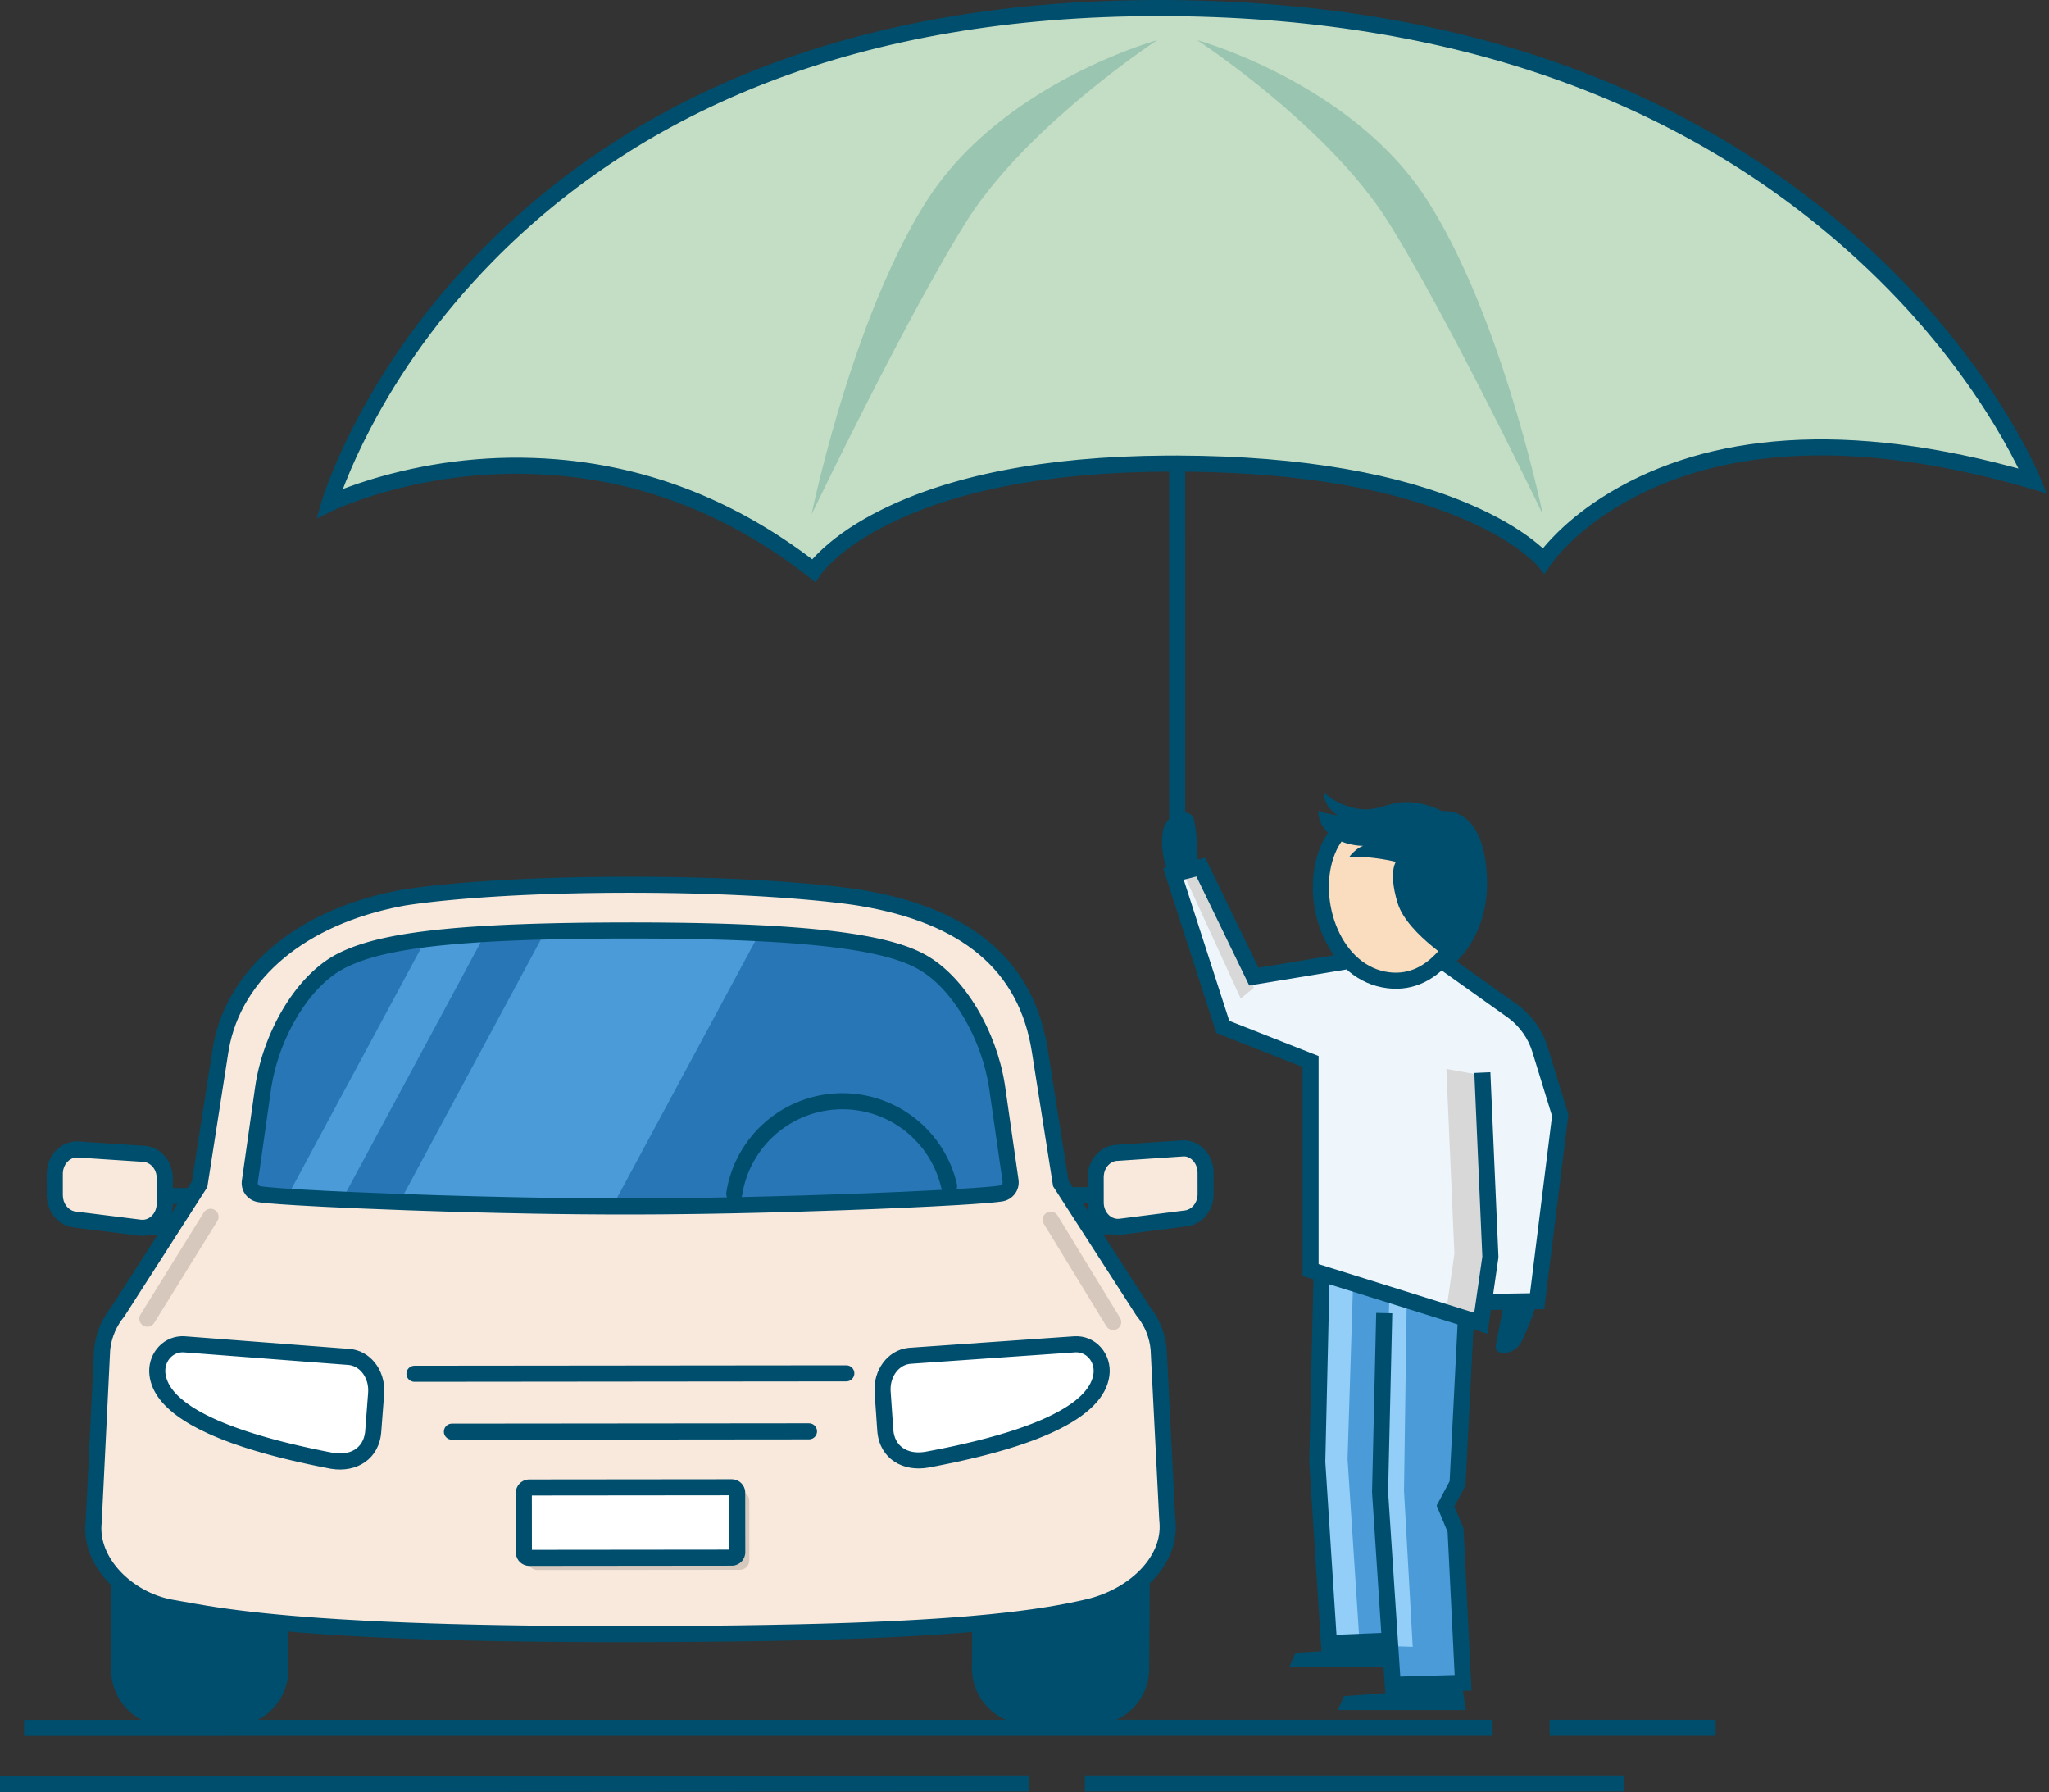
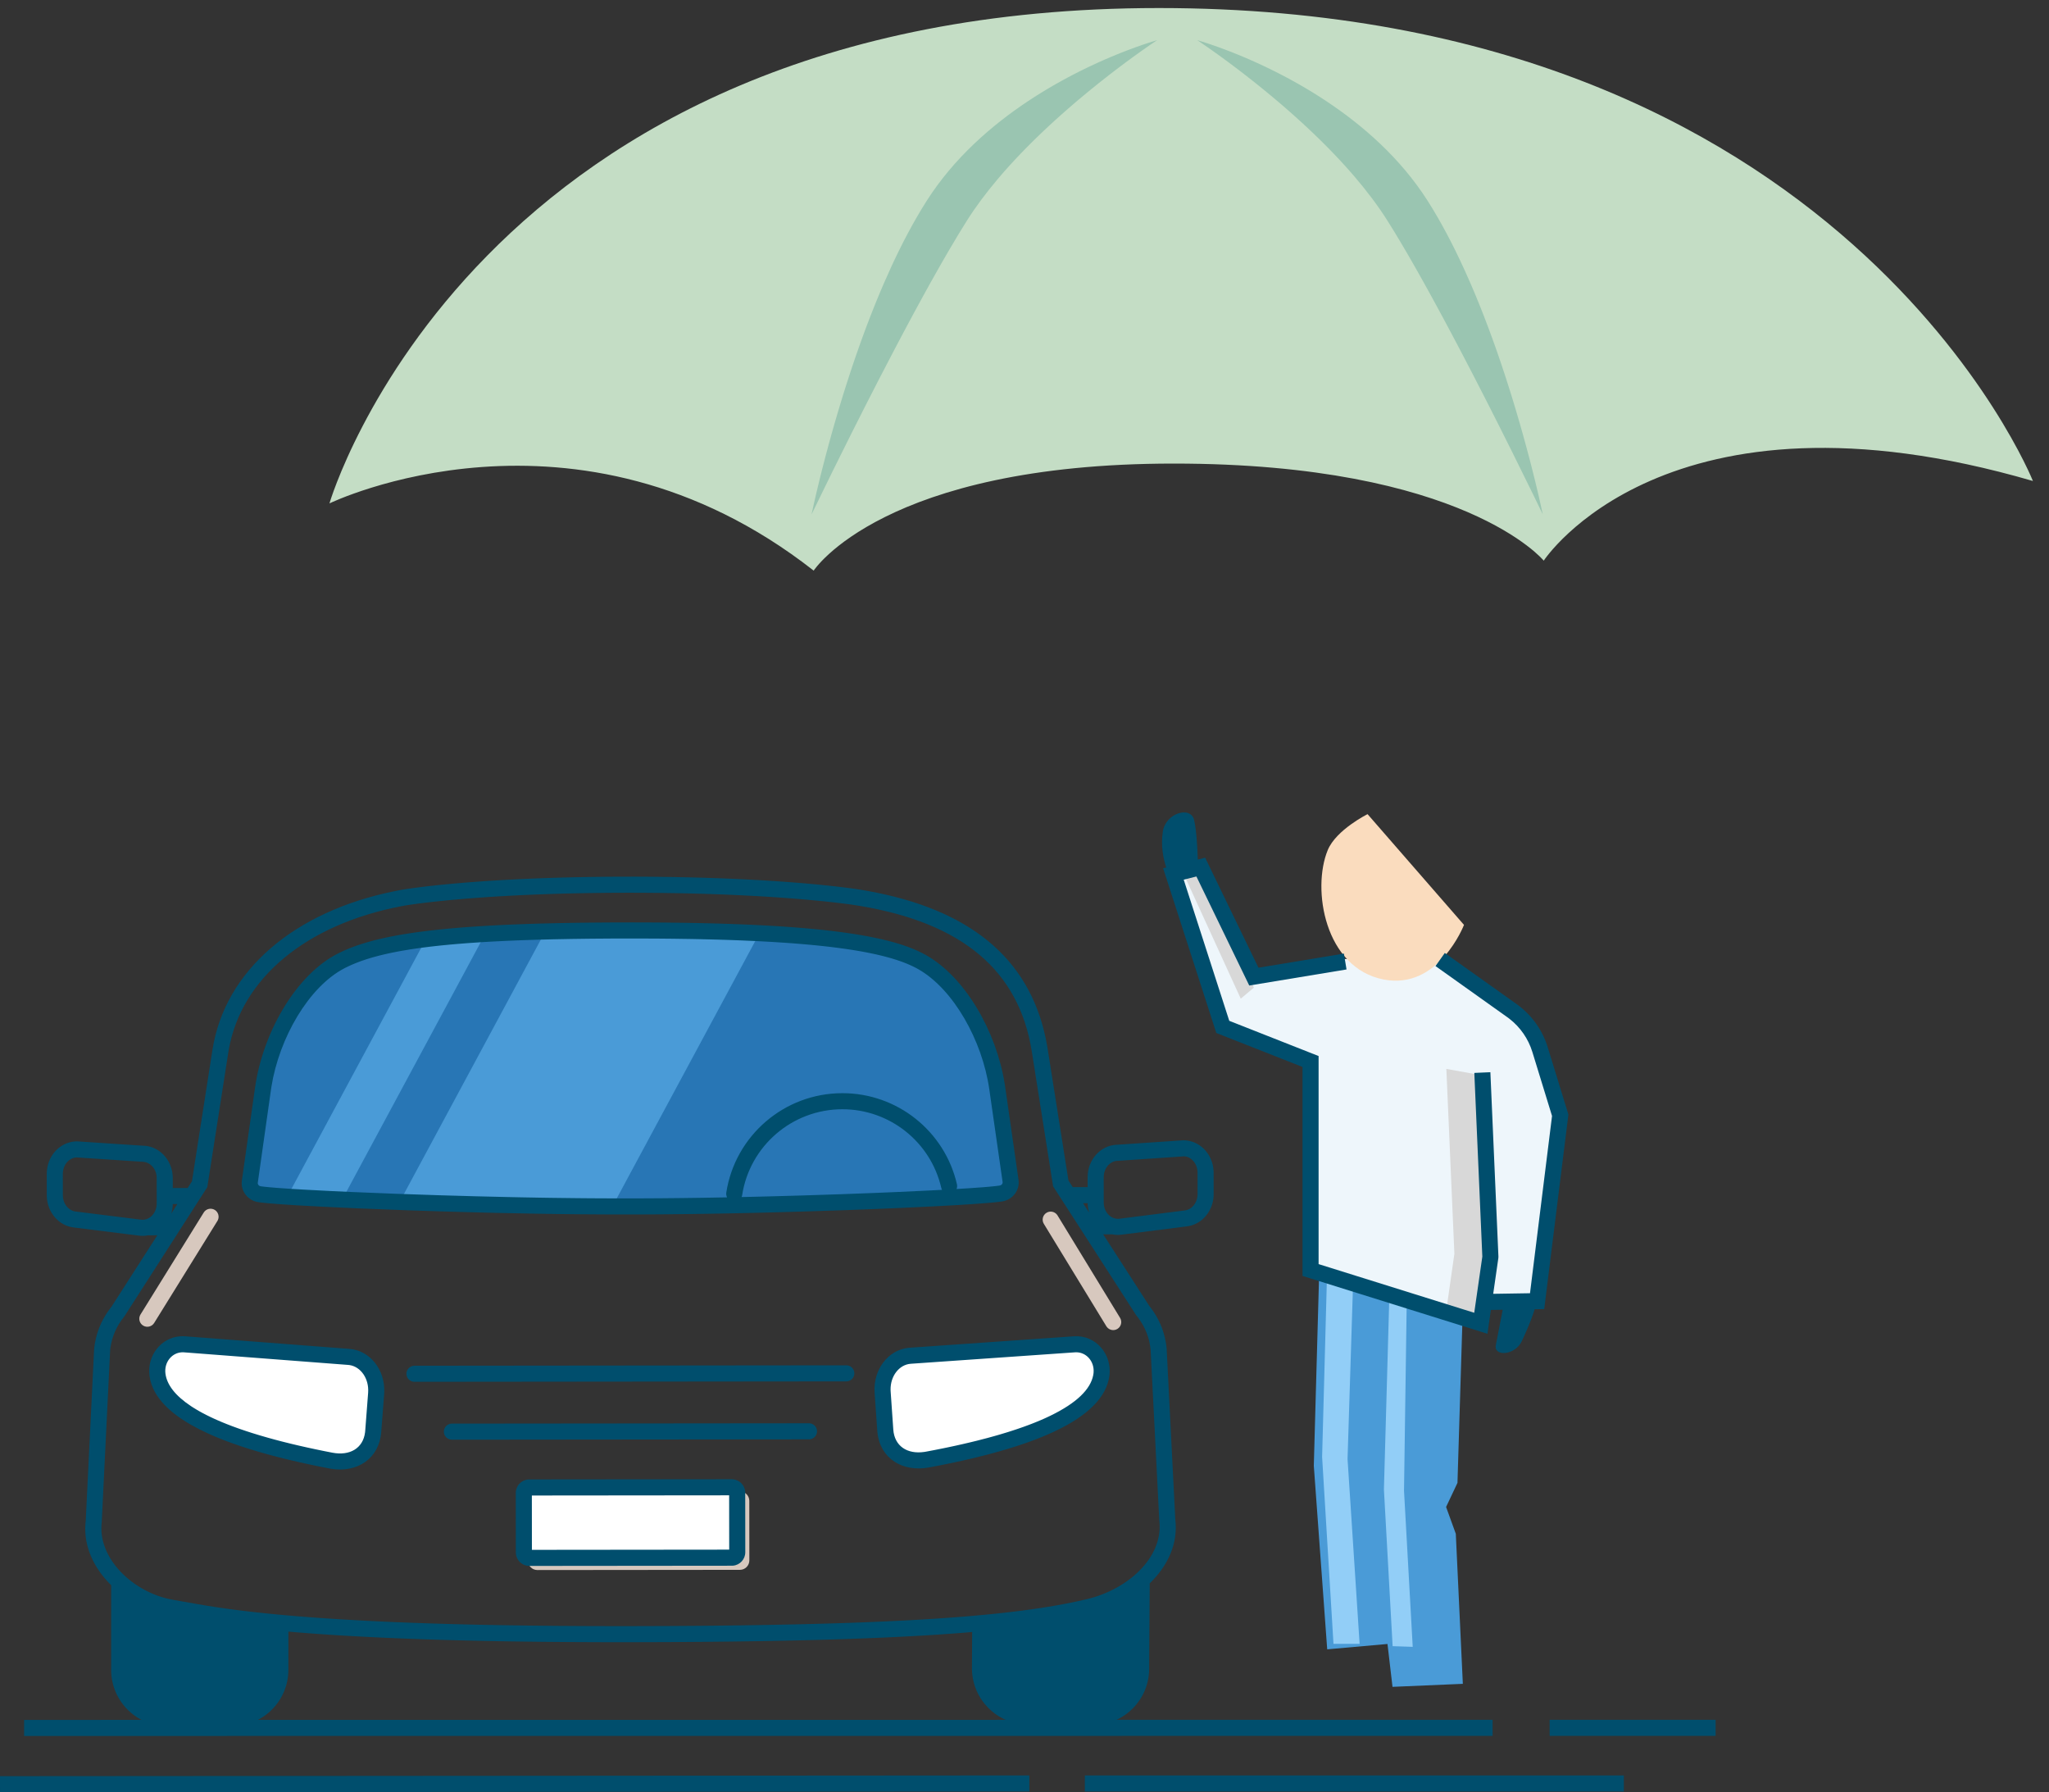
<svg xmlns="http://www.w3.org/2000/svg" width="255px" height="223px" viewBox="0 0 255 223" version="1.1">
  <rect x="0" y="0" width="255" height="223" fill="#333333" stroke="none" />
  <title>illu_auto-und-sonnenschirm-xl_polychrome</title>
  <g id="New-Symbols-202222" stroke="none" stroke-width="1" fill="none" fill-rule="evenodd">
    <g id="Fahrzeuge/Auto-und-Sonnenschirm-XL-(Polychrome)" fill-rule="nonzero">
      <g id="Group-2">
        <path d="M128.102,220.909 L128.104,222.909 L0.001,223 L0,221 L128.102,220.909 Z M202.09,220.909 L202.09,222.909 L135.009,222.909 L135.009,220.909 L202.09,220.909 Z M185.756,213.989 L185.756,215.989 L3.001,216 L3.001,214 L185.756,213.989 Z M213.512,213.989 L213.512,215.989 L192.851,215.989 L192.851,213.989 L213.512,213.989 Z" id="Shape" fill="#004E6D" />
        <g transform="translate(39.411, 0)">
          <polygon id="Fill-1" fill="#EEF6FB" points="127.741 119.323 116.634 121.279 110.028 107.89 106.622 108.743 112.766 127.774 123.428 131.764 123.428 157.708 144.62 164.335 145.182 161.626 151.851 161.626 154.602 138.453 150.518 126.95 140.265 119.531" />
          <polygon id="Fill-2" fill="#4A9BD7" points="142.599 164.043 124.761 158.375 124.094 182.381 125.761 205.221 133.263 204.554 133.888 209.888 142.641 209.513 141.765 190.842 140.556 187.507 141.973 184.506" />
          <path d="M130.783,101.301 C130.783,101.301 126.869,103.246 125.825,105.781 C123.829,110.633 125.445,120.441 132.774,121.874 C139.653,123.22 142.784,115.081 142.784,115.081 L130.783,101.301 Z" id="Fill-3" fill="#FADCBE" />
          <path d="M140.589,133 L144.367,133.683 L145.589,156 L144.589,164 L140.589,163 L141.589,156 L140.589,133 Z M110.029,107.89 L116.633,122.889 L115.002,124.259 L107.674,108.25 L110.029,107.89 Z" id="Shape" fill="#D8D8D8" />
          <path d="M133.486,161.565 L135.654,162.149 L135.32,185.489 L136.404,204.91 L133.903,204.827 L132.819,185.322 L133.486,161.565 Z M125.71,159.611 L128.961,160.278 L128.293,181.534 L129.794,204.539 L126.543,204.539 L125.127,181.283 L125.71,159.611 Z" id="Shape" fill="#92CEF7" />
-           <polygon id="Path" fill="#004E6D" points="124.064 158.501 126.064 158.547 125.524 181.886 126.915 203.416 132.492 203.188 131.341 185.678 131.858 163.359 133.857 163.405 133.338 185.635 134.855 208.616 141.623 208.423 140.745 190.611 139.379 187.336 140.997 184.303 142.008 164.35 144.005 164.451 142.973 184.849 141.59 187.44 142.725 190.166 143.721 210.365 142.654 210.395 143.011 212.781 127.068 212.781 127.85 211.061 133.061 210.669 132.986 210.671 132.768 207.373 121.046 207.373 121.827 205.654 125.043 205.466 123.526 181.927" />
-           <path d="M125.421,98.607 L125.534,98.723 L125.534,98.723 L125.711,98.886 L125.711,98.886 L125.875,99.024 L125.875,99.024 L126.076,99.181 C126.699,99.644 127.771,100.268 129.317,100.58 C130.639,100.847 131.604,100.651 132.549,100.389 L133.325,100.166 C134.285,99.896 135.316,99.667 136.757,99.875 C137.55,99.989 138.24,100.182 138.783,100.373 L139.091,100.486 L139.091,100.486 L139.361,100.595 L139.361,100.595 L139.691,100.741 L139.691,100.741 L140.08,100.938 L140.08,100.938 L140.217,100.923 L140.217,100.923 L140.379,100.915 L140.379,100.915 L140.49,100.915 L140.687,100.923 L140.687,100.923 L140.914,100.944 L140.914,100.944 L141.08,100.969 L141.08,100.969 L141.256,101.002 L141.256,101.002 L141.442,101.047 L141.442,101.047 L141.635,101.103 L141.635,101.103 L141.836,101.173 L141.836,101.173 L142.042,101.257 C142.111,101.288 142.182,101.321 142.253,101.357 L142.467,101.474 C143.902,102.314 145.484,104.377 145.649,109.364 C145.778,113.255 144.532,116.045 143.4,117.757 L143.175,118.084 C143.138,118.137 143.101,118.188 143.065,118.238 L142.85,118.522 L142.85,118.522 L142.644,118.779 L142.644,118.779 L142.36,119.109 L142.36,119.109 L142.112,119.375 L142.112,119.375 L141.854,119.631 L141.854,119.631 L141.66,119.804 L141.66,119.804 L141.405,119.641 L141.405,119.641 L141.219,119.518 L141.219,119.518 C138.947,122.172 136.058,123.536 132.582,122.856 C125.408,121.453 122.239,111.868 124.901,105.401 C125.169,104.75 125.49,104.161 125.856,103.632 C125.056,102.857 124.784,102.029 124.695,101.484 L124.669,101.293 L124.669,101.293 L124.657,101.132 L124.657,101.132 L124.653,101.006 L124.653,101.006 L124.659,100.866 L124.659,100.866 C124.831,100.951 125.07,101.031 125.333,101.102 L125.655,101.184 L125.655,101.184 L125.982,101.257 L125.982,101.257 L126.298,101.321 L126.298,101.321 L126.921,101.431 L126.921,101.431 L127.109,101.46 L127.109,101.46 L126.928,101.347 L126.928,101.347 L126.775,101.24 C126.242,100.845 125.272,99.933 125.421,98.607 Z M127.543,104.714 L127.624,104.598 C127.288,105.053 126.993,105.572 126.75,106.162 C124.517,111.589 127.222,119.769 132.966,120.893 C135.582,121.405 137.766,120.413 139.587,118.347 L139.354,118.166 L139.354,118.166 L138.87,117.778 C137.147,116.366 135.151,114.385 134.536,112.395 C134.2,111.31 134.036,110.426 133.973,109.717 L133.948,109.348 C133.937,109.113 133.938,108.9 133.948,108.708 L133.968,108.436 C133.973,108.394 133.977,108.352 133.982,108.312 L134.017,108.086 C134.023,108.05 134.03,108.016 134.037,107.983 L134.079,107.8 L134.079,107.8 L134.125,107.645 L134.125,107.645 L134.192,107.461 L134.192,107.461 L134.25,107.334 L134.25,107.334 L134.307,107.237 L134.307,107.237 L133.731,107.106 L133.731,107.106 L133.156,106.993 L133.156,106.993 L132.621,106.9 L132.621,106.9 L132.01,106.809 L132.01,106.809 L131.567,106.753 L131.567,106.753 L131.1,106.702 C131.02,106.694 130.94,106.686 130.858,106.679 L130.361,106.641 C129.771,106.602 129.149,106.585 128.521,106.606 L128.628,106.469 L128.628,106.469 L128.756,106.32 C129.055,105.985 129.609,105.447 130.245,105.244 L129.949,105.235 L129.949,105.235 L129.719,105.218 L129.719,105.218 L129.437,105.189 L129.437,105.189 L129.111,105.142 C128.652,105.067 128.099,104.938 127.543,104.714 Z" id="Shape" fill="#004E6D" />
          <path d="M105.301,103.483 C105.644,101.148 108.794,100.233 109.205,102.049 C109.36,102.732 109.463,103.69 109.533,104.611 L109.578,105.29 L109.578,105.29 L109.613,105.927 L109.613,105.927 L109.646,106.738 C109.649,106.816 109.651,106.888 109.653,106.956 L110.574,106.723 L117.207,120.408 L127.84,118.652 L128.166,120.625 L116.059,122.625 L109.483,109.057 L107.902,109.453 L113.572,127.016 L124.689,131.399 L124.689,157.288 L144.059,163.344 L145.066,156.352 L144.07,133.499 L146.068,133.411 L147.069,156.354 L147.059,156.54 L146.42,160.986 L150.999,160.913 L153.741,138.856 L151.294,130.896 C150.788,129.248 149.784,127.801 148.424,126.75 L148.164,126.558 L139.238,120.203 L140.398,118.574 L149.324,124.929 C151.078,126.178 152.395,127.94 153.095,129.968 L153.206,130.309 L155.779,138.68 L152.769,162.886 L151.578,162.903 L151.422,163.386 L151.422,163.386 L151.291,163.758 L151.291,163.758 L151.139,164.172 L151.139,164.172 L150.961,164.628 L150.961,164.628 L150.757,165.128 L150.757,165.128 L150.525,165.671 L150.525,165.671 L150.262,166.259 L150.262,166.259 L149.968,166.893 L149.968,166.893 C149.133,168.657 146.47,168.832 146.746,167.369 L147.602,162.966 L147.602,162.966 L146.131,162.991 L145.705,165.955 L122.689,158.758 L122.689,132.759 L111.96,128.531 L105.342,108.033 L105.729,107.938 C105.379,106.897 105.033,105.303 105.301,103.483 Z" id="Path" fill="#004E6D" />
          <path d="M1.589,62.637 C1.589,62.637 32.184,47.769 61.851,71 C61.851,71 70.505,57.681 106.662,57.681 C142.819,57.681 152.709,69.761 152.709,69.761 C152.709,69.761 167.851,46.531 213.589,59.849 C213.589,59.849 190.103,1 104.808,1 C19.513,1 1.589,62.637 1.589,62.637" id="Fill-8" fill="#C4DDC5" />
          <path d="M103.534,5.323 L104.589,5 L104.589,5 L103.663,5.628 L103.663,5.628 L102.547,6.41 L102.547,6.41 L101.529,7.142 L101.529,7.142 L100.6,7.826 L100.6,7.826 L99.843,8.394 L99.843,8.394 L98.763,9.219 L98.763,9.219 L98.196,9.661 L98.196,9.661 L97.315,10.357 L97.315,10.357 L96.403,11.092 L96.403,11.092 L95.779,11.603 L95.779,11.603 L94.825,12.399 L94.825,12.399 L94.178,12.949 L94.178,12.949 L93.524,13.515 L93.524,13.515 L92.532,14.389 L92.532,14.389 L91.867,14.988 L91.867,14.988 L91.199,15.601 L91.199,15.601 L90.531,16.226 L90.531,16.226 L89.864,16.863 C89.753,16.97 89.642,17.077 89.531,17.185 L88.867,17.839 L88.867,17.839 L88.208,18.503 L88.208,18.503 L87.555,19.177 L87.555,19.177 L86.908,19.861 L86.908,19.861 L86.27,20.554 L86.27,20.554 L85.642,21.254 C85.539,21.372 85.436,21.49 85.333,21.608 L84.723,22.32 C83.314,23.992 82.015,25.72 80.908,27.477 C80.21,28.584 79.474,29.802 78.714,31.102 L77.945,32.428 L77.945,32.428 L77.163,33.8 L77.163,33.8 L76.37,35.214 L76.37,35.214 L75.569,36.661 L75.569,36.661 L74.764,38.135 C74.629,38.382 74.494,38.631 74.36,38.88 L73.437,40.597 L72.662,42.055 L72.662,42.055 L71.892,43.516 L71.892,43.516 L70.041,47.071 L70.041,47.071 L68.387,50.3 L68.387,50.3 L66.514,54.006 L66.514,54.006 L64.196,58.663 L64.196,58.663 L61.589,64 L61.589,64 L61.881,62.662 L61.881,62.662 L62.183,61.35 L62.183,61.35 L62.589,59.66 L62.589,59.66 L62.919,58.344 L62.919,58.344 L63.294,56.893 L63.294,56.893 L63.715,55.319 L63.715,55.319 L64.061,54.066 L64.061,54.066 L64.432,52.757 L64.432,52.757 L64.829,51.397 L64.829,51.397 L65.251,49.991 L65.251,49.991 L65.546,49.032 L65.546,49.032 L65.853,48.057 L65.853,48.057 L66.333,46.568 L66.333,46.568 L66.668,45.561 L66.668,45.561 L67.013,44.542 L67.013,44.542 L67.37,43.516 L67.37,43.516 L67.737,42.482 L67.737,42.482 L68.116,41.443 L68.116,41.443 L68.505,40.4 L68.505,40.4 L68.906,39.355 L68.906,39.355 L69.317,38.31 L69.317,38.31 L69.74,37.266 C69.882,36.918 70.026,36.571 70.173,36.224 L70.617,35.187 C70.916,34.498 71.223,33.813 71.537,33.133 L72.013,32.12 C72.334,31.447 72.662,30.782 72.997,30.127 L73.505,29.151 C74.276,27.698 75.082,26.299 75.923,24.979 C79.288,19.697 83.945,15.629 88.529,12.585 L89.291,12.087 C89.545,11.925 89.799,11.765 90.052,11.608 L90.808,11.148 C90.933,11.073 91.058,10.998 91.184,10.924 L91.931,10.491 L91.931,10.491 L92.67,10.077 L92.67,10.077 L93.4,9.68 C93.521,9.615 93.641,9.551 93.761,9.488 L94.475,9.117 C94.593,9.057 94.711,8.997 94.828,8.938 L95.522,8.594 L95.522,8.594 L96.202,8.267 L96.202,8.267 L96.866,7.956 L96.866,7.956 L97.512,7.662 L97.512,7.662 L98.139,7.385 L98.139,7.385 L98.745,7.124 L98.745,7.124 L99.614,6.763 L99.614,6.763 L100.164,6.543 L100.164,6.543 L100.941,6.241 L100.941,6.241 L101.88,5.892 L101.88,5.892 L102.698,5.603 L102.698,5.603 L103.534,5.323 L103.534,5.323 Z M109.888,5.199 L109.589,5 L109.589,5 L110.14,5.163 L110.14,5.163 L110.953,5.424 L110.953,5.424 L111.673,5.669 L111.673,5.669 L112.299,5.892 L112.299,5.892 L112.992,6.148 L112.992,6.148 L113.749,6.438 L113.749,6.438 L114.564,6.763 L114.564,6.763 L115.433,7.124 L115.433,7.124 L116.04,7.385 L116.04,7.385 L116.667,7.662 L116.667,7.662 L117.313,7.956 L117.313,7.956 L117.977,8.267 L117.977,8.267 L118.657,8.594 L118.657,8.594 L119.351,8.938 L119.351,8.938 L120.059,9.3 C120.297,9.424 120.537,9.55 120.779,9.68 L121.509,10.077 L121.509,10.077 L122.248,10.491 L122.248,10.491 L122.995,10.924 C123.12,10.998 123.246,11.073 123.371,11.148 L124.127,11.608 C124.38,11.765 124.633,11.925 124.887,12.087 L125.65,12.585 C130.233,15.629 134.891,19.697 138.256,24.979 C139.097,26.299 139.903,27.698 140.673,29.151 L141.181,30.127 C141.349,30.454 141.515,30.785 141.679,31.117 L142.166,32.12 C142.647,33.128 143.113,34.153 143.562,35.187 L144.006,36.224 C144.079,36.398 144.152,36.571 144.224,36.745 L144.652,37.788 L144.652,37.788 L145.068,38.833 L145.068,38.833 L145.474,39.878 L145.474,39.878 L145.869,40.922 L145.869,40.922 L146.253,41.963 L146.253,41.963 L146.627,43 L146.627,43 L146.989,44.03 L146.989,44.03 L147.34,45.053 C147.397,45.222 147.454,45.392 147.511,45.561 L147.845,46.568 L147.845,46.568 L148.326,48.057 L148.326,48.057 L148.633,49.032 L148.633,49.032 L148.928,49.991 L148.928,49.991 L149.35,51.397 L149.35,51.397 L149.747,52.757 L149.747,52.757 L150.118,54.066 L150.118,54.066 L150.573,55.723 L150.573,55.723 L150.983,57.268 L150.983,57.268 L151.26,58.344 L151.26,58.344 L151.664,59.966 L151.664,59.966 L151.996,61.35 L151.996,61.35 L152.209,62.269 L152.209,62.269 L152.589,64 L152.589,64 L151.415,61.58 L151.415,61.58 L148.731,56.139 L148.731,56.139 L147.057,52.797 L147.057,52.797 L145.582,49.888 L145.582,49.888 L144.016,46.835 L144.016,46.835 L142.796,44.489 L142.796,44.489 L142.031,43.029 L142.031,43.029 L141.259,41.569 L141.259,41.569 L140.741,40.597 L140.223,39.629 C139.953,39.128 139.684,38.63 139.415,38.135 L138.61,36.661 L138.61,36.661 L137.809,35.214 L137.809,35.214 L137.016,33.8 C136.885,33.568 136.754,33.337 136.623,33.108 L135.848,31.758 C135.719,31.537 135.592,31.319 135.465,31.102 L134.713,29.83 C134.218,29.002 133.736,28.215 133.27,27.477 C132.084,25.595 130.678,23.745 129.153,21.963 L128.536,21.254 L128.536,21.254 L127.908,20.554 L127.908,20.554 L127.271,19.861 L127.271,19.861 L126.624,19.177 L126.624,19.177 L125.971,18.503 L125.971,18.503 L125.311,17.839 L125.311,17.839 L124.648,17.185 L124.648,17.185 L123.981,16.543 L123.981,16.543 L123.313,15.912 L123.313,15.912 L122.645,15.293 L122.645,15.293 L121.646,14.389 L121.646,14.389 L120.984,13.802 L120.984,13.802 L120.327,13.23 L120.327,13.23 L119.676,12.672 L119.676,12.672 L118.715,11.864 L118.715,11.864 L117.776,11.092 L117.776,11.092 L116.863,10.357 L116.863,10.357 L115.697,9.438 L115.697,9.438 L114.866,8.797 L114.866,8.797 L114.078,8.2 L114.078,8.2 L113.102,7.474 L113.102,7.474 L112.222,6.832 L112.222,6.832 L111.107,6.039 L111.107,6.039 L109.888,5.199 L109.888,5.199 Z" id="Shape" fill="#9AC5B1" />
-           <path d="M104.808,-6.77236045e-15 C142.372,-6.77236045e-15 171.001,11.126 191.849,29.677 C199.154,36.178 204.963,43.144 209.429,50.114 C210.864,52.354 212.064,54.45 213.045,56.356 L213.307,56.871 L213.728,57.727 L213.728,57.727 L214.089,58.496 L214.334,59.043 L214.463,59.343 L215.278,61.382 L213.31,60.809 L212.595,60.603 L212.595,60.603 L211.884,60.403 L210.473,60.018 L209.774,59.834 L208.387,59.483 L207.016,59.153 C186.792,54.416 171.698,56.749 161.015,63.587 C158.687,65.078 156.778,66.671 155.261,68.259 C154.822,68.719 154.444,69.149 154.124,69.542 L153.94,69.774 L153.716,70.068 L153.575,70.264 L152.801,71.451 L151.935,70.394 L151.869,70.319 L151.691,70.131 L151.341,69.792 C150.973,69.45 150.526,69.074 149.994,68.67 C148.194,67.303 145.833,65.929 142.848,64.639 C134.502,61.035 123.074,58.82 108.09,58.688 L108.089,104 C108.089,104.552 107.642,105 107.089,105 C106.577,105 106.154,104.614 106.096,104.117 L106.089,104 L106.088,58.682 C90.707,58.742 79.251,61.196 71.144,65.236 C68.302,66.652 66.093,68.16 64.44,69.66 C63.953,70.102 63.547,70.514 63.217,70.889 L62.976,71.171 L62.79,71.406 L62.714,71.509 L62.095,72.461 L61.235,71.787 C60.381,71.119 59.521,70.478 58.654,69.864 C49.471,63.359 39.724,59.967 29.715,59.146 C22.128,58.523 14.914,59.405 8.397,61.256 C6.822,61.703 5.398,62.179 4.14,62.656 L3.397,62.946 L2.886,63.156 L2.434,63.351 L2.138,63.484 L2.33146835e-15,64.521 L0.629,62.358 L0.734,62.019 L0.965,61.329 L1.192,60.69 L1.318,60.35 L1.594,59.625 C2.428,57.486 3.5,55.105 4.836,52.544 C8.646,45.237 13.802,37.933 20.5,31.118 C39.616,11.665 67.222,-6.77236045e-15 104.808,-6.77236045e-15 Z M104.808,2 C67.761,2 40.668,13.448 21.926,32.519 C15.374,39.187 10.332,46.329 6.609,53.469 C5.417,55.756 4.441,57.891 3.665,59.828 L3.458,60.352 L3.267,60.849 L3.928,60.601 C4.773,60.291 5.684,59.983 6.655,59.685 L7.246,59.507 L7.851,59.332 C14.584,57.419 22.034,56.509 29.879,57.153 C40.235,58.002 50.327,61.514 59.81,68.232 L60.256,68.55 L60.256,68.55 L60.701,68.873 L61.676,69.603 L61.856,69.403 C62.081,69.158 62.344,68.888 62.648,68.597 L62.883,68.375 L63.097,68.178 C64.885,66.556 67.246,64.943 70.252,63.446 C78.605,59.284 90.285,56.769 105.84,56.684 L106.969,56.682 L106.969,56.682 L107.089,56.675 L107.089,56.675 C107.131,56.675 107.173,56.678 107.213,56.683 C122.892,56.734 134.872,59.016 143.641,62.803 C146.774,64.156 149.274,65.612 151.203,67.077 C151.663,67.426 152.056,67.747 152.385,68.036 L152.575,68.205 L152.606,68.233 L152.889,67.896 L153.228,67.511 L153.413,67.307 L153.413,67.307 L153.814,66.878 C155.439,65.177 157.47,63.482 159.937,61.903 C171.708,54.368 188.494,52.094 211.009,58.091 L211.782,58.3 L211.52,57.769 C210.524,55.788 209.272,53.577 207.745,51.193 C203.374,44.371 197.681,37.545 190.519,31.172 C170.034,12.943 141.877,2 104.808,2 Z" id="Shape" fill="#004E6D" />
        </g>
        <g id="Group" transform="translate(5.819, 109.082)">
-           <path d="M69.392,1.014 L71.075,1.002 L71.075,1.002 L73.382,1 L73.382,1 L75.07,1.009 L75.07,1.009 L77.238,1.033 L77.238,1.033 L78.802,1.06 L78.802,1.06 L80.314,1.093 L80.314,1.093 L81.773,1.134 L81.773,1.134 L83.635,1.196 L83.635,1.196 L86.252,1.306 L86.252,1.306 L87.48,1.367 L87.48,1.367 L89.408,1.476 L89.408,1.476 L91.187,1.592 L91.187,1.592 L93.426,1.76 L93.426,1.76 L95.371,1.929 L95.371,1.929 L96.803,2.069 L96.803,2.069 L98.704,2.28 L98.704,2.28 L100.092,2.457 L100.092,2.457 L100.787,2.558 L100.787,2.558 C113.789,4.593 121.657,10.498 123.516,21.22 L123.581,21.614 L126.194,38.16 L136.402,53.997 C137.452,55.275 138.118,56.808 138.334,58.428 L138.373,58.776 L139.455,80.079 C140.152,85.717 134.361,89.673 129.888,90.815 L128.775,91.075 L128.775,91.075 L128.096,91.224 L128.096,91.224 L127.129,91.42 L127.129,91.42 L126.478,91.543 L126.478,91.543 L125.519,91.712 L125.519,91.712 L124.726,91.842 L124.726,91.842 L123.865,91.974 L123.865,91.974 L123.252,92.062 L123.252,92.062 L122.606,92.151 L122.606,92.151 L121.573,92.285 L121.573,92.285 L120.839,92.374 L120.839,92.374 L119.667,92.508 L119.667,92.508 L118.408,92.641 L118.408,92.641 L117.057,92.772 L117.057,92.772 L115.609,92.901 L115.609,92.901 L114.589,92.986 L114.589,92.986 L112.972,93.111 L112.972,93.111 L111.248,93.232 L111.248,93.232 L109.413,93.349 L109.413,93.349 L107.463,93.462 L107.463,93.462 L105.393,93.569 L105.393,93.569 L103.945,93.637 L103.945,93.637 L101.668,93.735 L101.668,93.735 L100.077,93.796 L100.077,93.796 L97.58,93.882 L97.58,93.882 L95.84,93.935 L95.84,93.935 L93.112,94.008 L93.112,94.008 L91.214,94.053 L91.214,94.053 L88.245,94.111 L88.245,94.111 L85.124,94.16 L85.124,94.16 L81.849,94.199 L81.849,94.199 L79.578,94.22 L79.578,94.22 L76.035,94.241 L76.035,94.241 L72.328,94.251 L72.328,94.251 L67.753,94.244 L67.753,94.244 L64.848,94.229 L64.848,94.229 L62.056,94.205 L62.056,94.205 L59.375,94.173 L59.375,94.173 L56.174,94.122 L56.174,94.122 L53.733,94.073 L53.733,94.073 L50.261,93.987 L50.261,93.987 L47.539,93.905 L47.539,93.905 L44.469,93.794 L44.469,93.794 L41.605,93.671 L41.605,93.671 L39.372,93.561 L39.372,93.561 L36.072,93.372 L36.072,93.372 L33.809,93.222 L33.809,93.222 L32.055,93.092 L32.055,93.092 L29.791,92.905 L29.791,92.905 L28.305,92.769 L28.305,92.769 L27.13,92.652 L25.783,92.508 L25.783,92.508 L24.537,92.365 L24.537,92.365 L23.76,92.269 L23.76,92.269 L22.671,92.127 L22.671,92.127 L21.353,91.942 L21.353,91.942 L19.903,91.719 L19.903,91.719 L18.886,91.551 L18.886,91.551 L15.817,91.008 L15.817,91.008 L15.666,90.983 C11.122,90.235 5.343,86.085 5.819,80.491 L5.848,80.21 L6.888,58.904 C7.035,57.273 7.639,55.715 8.632,54.4 L8.85,54.122 L19.027,38.265 L21.607,21.714 C23.136,11.924 31.913,5.006 43.913,2.697 L44.653,2.566 L44.653,2.566 L45.765,2.404 L45.765,2.404 L46.976,2.249 L46.976,2.249 L48.346,2.093 L48.346,2.093 L49.751,1.949 L49.751,1.949 L51.664,1.776 L51.664,1.776 L52.889,1.677 L52.889,1.677 L54.556,1.556 L54.556,1.556 L55.629,1.486 L55.629,1.486 L57.539,1.375 L57.539,1.375 L59.177,1.293 L59.177,1.293 L60.913,1.218 L60.913,1.218 L62.747,1.152 L62.747,1.152 L64.68,1.096 L64.68,1.096 L66.712,1.052 L66.712,1.052 L67.766,1.034 L67.766,1.034 L69.392,1.014 L69.392,1.014 Z M3.764,33.935 L11.912,34.47 C13.439,34.468 14.68,35.825 14.682,37.499 L14.684,40.656 C14.687,42.468 13.247,43.876 11.605,43.671 L3.456,42.652 C2.059,42.478 1.004,41.183 1.002,39.643 L1,36.968 C0.998,35.294 2.236,33.936 3.764,33.935 Z M141.448,33.8 C142.922,33.799 144.127,35.059 144.213,36.651 L144.218,36.829 L144.221,39.504 C144.222,40.982 143.252,42.236 141.939,42.491 L141.773,42.518 L133.627,43.552 C132.039,43.754 130.639,42.447 130.546,40.723 L130.541,40.544 L130.538,37.386 C130.536,35.771 131.687,34.451 133.139,34.357 L133.301,34.352 L141.448,33.8 Z" id="Shape" fill="#F9E9DC" />
          <path d="M26.457,39.505 C25.693,39.384 25.167,38.691 25.273,37.943 L26.913,26.372 C27.73,20.61 31.28,13.293 36.532,10.536 C38.911,9.287 44.409,6.719 72.234,6.691 C100.06,6.664 106.253,9.221 108.635,10.466 C113.891,13.212 117.456,20.523 118.285,26.284 L119.946,37.85 C120.054,38.598 119.53,39.292 118.765,39.415 C116.604,39.764 94.609,41.008 72.613,41.03 C50.617,41.05 28.62,39.85 26.457,39.505" id="Fill-24" fill="#2876B5" />
          <path d="M86.255,76.489 L86.384,76.496 C86.972,76.558 87.431,77.056 87.431,77.661 L87.431,77.661 L87.438,85.073 C87.438,85.721 86.913,86.247 86.266,86.247 L86.266,86.247 L61.059,86.272 C60.411,86.272 59.885,85.748 59.884,85.1 L59.884,85.1 L59.877,77.689 C59.876,77.041 60.401,76.515 61.05,76.513 L61.05,76.513 L86.255,76.489 Z M86.257,77.489 L61.051,77.513 C60.955,77.513 60.877,77.591 60.877,77.687 L60.877,77.687 L60.884,85.098 C60.884,85.194 60.963,85.272 61.058,85.272 L61.058,85.272 L86.265,85.247 C86.36,85.247 86.438,85.17 86.438,85.074 L86.438,85.074 L86.431,77.662 C86.431,77.566 86.353,77.489 86.257,77.489 L86.257,77.489 Z M125.727,42.057 L125.794,42.153 L133.575,54.896 C133.863,55.367 133.714,55.983 133.243,56.271 C132.805,56.538 132.244,56.429 131.935,56.034 L131.868,55.938 L124.087,43.195 C123.799,42.724 123.948,42.108 124.419,41.821 C124.857,41.553 125.419,41.662 125.727,42.057 Z M20.913,41.465 C21.348,41.735 21.504,42.286 21.291,42.739 L21.235,42.841 L13.367,55.53 C13.076,55.999 12.459,56.144 11.99,55.853 C11.554,55.583 11.398,55.032 11.611,54.579 L11.667,54.476 L19.536,41.787 C19.827,41.318 20.443,41.174 20.913,41.465 Z" id="Combined-Shape" fill="#D7C8BE" />
          <path d="M85.251,75.976 C85.622,75.975 85.924,76.277 85.924,76.649 L85.932,84.06 C85.932,84.432 85.631,84.734 85.259,84.734 L60.052,84.759 C59.681,84.759 59.379,84.458 59.378,84.086 L59.371,76.675 C59.37,76.303 59.672,76.001 60.044,76 L85.251,75.976 Z M16.971,58.178 L17.161,58.187 L37.594,59.753 C39.588,59.905 41.08,61.82 41.004,64.079 L40.992,64.291 L40.629,69.025 C40.404,71.965 37.926,73.149 35.349,72.652 L34.315,72.447 L34.315,72.447 L33.31,72.241 L33.31,72.241 L32.337,72.031 L32.337,72.031 L31.393,71.82 L31.393,71.82 L30.479,71.606 L30.479,71.606 L29.594,71.389 L29.594,71.389 L28.738,71.17 C28.598,71.134 28.459,71.097 28.321,71.06 L27.507,70.838 L27.507,70.838 L26.722,70.615 L26.722,70.615 L25.964,70.389 C25.716,70.313 25.472,70.238 25.233,70.161 L24.528,69.932 C24.413,69.894 24.299,69.855 24.186,69.817 L23.521,69.585 C23.413,69.546 23.305,69.507 23.199,69.469 L22.572,69.234 L22.572,69.234 L21.971,68.999 L21.971,68.999 L21.395,68.762 L21.395,68.762 L20.843,68.524 L20.843,68.524 L20.315,68.285 C20.229,68.245 20.144,68.205 20.06,68.165 L19.568,67.925 L19.568,67.925 L19.098,67.683 L19.098,67.683 L18.652,67.441 C18.579,67.4 18.507,67.36 18.437,67.319 L18.023,67.076 C17.822,66.954 17.629,66.832 17.444,66.709 L17.084,66.464 C17.026,66.423 16.969,66.383 16.912,66.342 L16.584,66.096 L16.584,66.096 L16.275,65.85 C16.076,65.687 15.891,65.523 15.718,65.358 L15.468,65.112 C15.267,64.907 15.086,64.702 14.923,64.498 L14.737,64.252 C14.648,64.13 14.566,64.007 14.49,63.885 L14.346,63.64 C14.301,63.559 14.259,63.478 14.219,63.397 L14.108,63.153 C14.004,62.911 13.924,62.669 13.866,62.429 L13.815,62.189 L13.815,62.189 L13.778,61.951 L13.778,61.951 C13.526,59.971 14.968,58.141 16.971,58.178 L16.971,58.178 Z M131.254,61.972 C131.207,62.328 131.113,62.689 130.967,63.051 L130.861,63.293 L130.861,63.293 L130.74,63.536 C130.633,63.738 130.509,63.941 130.366,64.145 L130.187,64.389 L130.187,64.389 L129.99,64.633 C129.853,64.796 129.704,64.959 129.542,65.122 L129.291,65.366 C129.247,65.407 129.203,65.447 129.158,65.488 L128.877,65.732 L128.877,65.732 L128.577,65.976 L128.577,65.976 L128.257,66.22 C128.147,66.301 128.033,66.382 127.916,66.463 L127.555,66.705 L127.555,66.705 L127.173,66.947 C127.107,66.987 127.041,67.027 126.973,67.067 L126.558,67.308 L126.558,67.308 L126.121,67.548 C126.047,67.588 125.971,67.628 125.894,67.667 L125.423,67.906 C125.343,67.945 125.261,67.985 125.179,68.025 L124.673,68.261 C124.587,68.301 124.5,68.34 124.412,68.379 L123.87,68.614 L123.87,68.614 L123.305,68.847 L123.305,68.847 L122.714,69.08 L122.714,69.08 L122.099,69.31 C121.994,69.348 121.889,69.387 121.782,69.425 L121.128,69.653 C121.017,69.691 120.905,69.728 120.792,69.766 L120.099,69.992 L120.099,69.992 L119.38,70.215 L119.38,70.215 L118.634,70.437 L118.634,70.437 L117.861,70.656 L117.861,70.656 L117.06,70.874 L117.06,70.874 L116.231,71.089 L116.231,71.089 L115.373,71.301 L115.373,71.301 L114.487,71.512 L114.487,71.512 L113.572,71.72 L113.572,71.72 L112.626,71.925 L112.626,71.925 L111.651,72.128 L111.651,72.128 L110.646,72.327 L110.646,72.327 L109.61,72.524 L109.61,72.524 C107.029,73.004 104.56,71.803 104.354,68.862 L104.025,64.125 C103.861,61.775 105.396,59.754 107.455,59.61 L127.898,58.186 C130,58.039 131.527,59.933 131.254,61.972 Z" id="Shape" fill="#FFFFFF" />
          <path d="M71.362,6.693 L73.804,6.692 L73.804,6.692 L76.07,6.705 L76.07,6.705 L78.233,6.729 L78.233,6.729 L80.297,6.764 L80.297,6.764 L81.618,6.794 L81.618,6.794 L82.897,6.828 L82.897,6.828 L84.738,6.887 L84.738,6.887 L87.051,6.981 L87.051,6.981 L88.15,7.034 L88.15,7.034 L88.684,7.061 L70.4,41.027 L68.127,41.017 L68.127,41.017 L65.863,40.999 L65.863,40.999 L63.614,40.974 L63.614,40.974 L61.385,40.943 L61.385,40.943 L59.18,40.905 L59.18,40.905 L57.004,40.861 L57.004,40.861 L53.806,40.786 L53.806,40.786 L50.702,40.702 L50.702,40.702 L46.736,40.576 L46.736,40.576 L43.914,40.475 L62.021,6.837 L63.442,6.799 L63.442,6.799 L64.915,6.766 L64.915,6.766 L67.226,6.727 L67.226,6.727 L68.837,6.709 L68.837,6.709 L70.506,6.697 C70.789,6.695 71.074,6.694 71.362,6.693 L71.362,6.693 Z M54.536,7.174 L36.772,40.171 L33.68,40.015 L33.68,40.015 L31.461,39.89 L31.461,39.89 L29.941,39.796 L47.144,7.837 L48.042,7.731 L48.042,7.731 L48.99,7.628 L48.99,7.628 L49.99,7.528 L49.99,7.528 L51.043,7.433 L51.043,7.433 L52.151,7.342 L52.151,7.342 L53.314,7.256 C53.513,7.241 53.714,7.228 53.918,7.214 L54.536,7.174 Z" id="Shape" fill="#4A9BD7" />
          <path d="M73.385,0 L74.368,0.004 L75.34,0.011 L77.722,0.04 L80.036,0.086 L80.942,0.109 L81.837,0.134 L83.594,0.193 L85.306,0.261 L86.975,0.339 L88.998,0.449 L90.951,0.573 L91.713,0.626 L93.204,0.739 L94.399,0.838 L95.533,0.939 L96.608,1.044 L97.621,1.15 L98.574,1.257 L99.423,1.36 L100.132,1.453 L100.704,1.534 L101.429,1.649 L101.911,1.731 L102.389,1.817 L103.33,1.999 C115.578,4.493 122.715,10.751 124.5,21.045 L124.569,21.458 L127.148,37.794 L127.685,38.628 L129.539,38.626 L129.538,37.387 C129.536,35.249 131.096,33.469 133.105,33.357 L133.259,33.352 L141.448,32.8 C143.484,32.799 145.111,34.509 145.213,36.622 L145.218,36.828 L145.221,39.502 C145.223,41.461 143.909,43.147 142.095,43.479 L141.899,43.51 L133.753,44.544 C133.361,44.594 132.979,44.578 132.616,44.506 L131.474,44.506 L137.217,53.417 L137.403,53.652 C138.37,54.921 139.011,56.401 139.276,57.986 L139.331,58.354 L139.372,58.726 L140.447,79.957 C140.821,82.976 139.507,85.766 137.266,87.925 L137.193,98.606 C137.164,102.396 134.132,105.459 130.373,105.556 L130.132,105.558 L122.092,105.495 C118.303,105.465 115.24,102.433 115.143,98.676 L115.141,98.435 L115.166,93.982 L113.966,94.084 L112.969,94.161 L110.889,94.307 L109.252,94.411 L107.548,94.508 L105.773,94.599 L103.926,94.685 L101.347,94.79 L99.323,94.862 L97.219,94.928 L95.032,94.988 L92.762,95.042 L90.406,95.09 L88.786,95.119 L85.425,95.167 L81.899,95.205 L77.252,95.237 L73.336,95.249 L70.482,95.251 L68.643,95.247 L65.067,95.231 L61.627,95.202 L58.318,95.16 L56.713,95.135 L54.365,95.09 L51.345,95.02 L49.161,94.96 L47.046,94.893 L44.33,94.794 L41.731,94.683 L39.246,94.56 L37.456,94.461 L36.297,94.392 L34.608,94.282 L32.98,94.167 L31.41,94.046 L30.073,93.934 L30.069,98.681 C30.073,102.47 27.068,105.559 23.31,105.69 L23.069,105.694 L15.03,105.702 C11.241,105.706 8.151,102.701 8.02,98.941 L8.016,98.7 L8.018,88.163 C5.877,86.062 4.566,83.322 4.821,80.435 L4.85,80.161 L5.892,58.814 C6.056,56.989 6.735,55.245 7.848,53.778 L8.032,53.544 L13.759,44.621 L12.618,44.623 C12.314,44.684 11.998,44.705 11.674,44.682 L11.481,44.663 L3.332,43.645 C1.484,43.414 0.103,41.79 0.008,39.853 L0.002,39.644 L2.11908798e-06,36.969 C-0.002,34.831 1.559,33.051 3.567,32.94 L3.763,32.935 L3.83,32.937 L11.911,33.47 C13.947,33.468 15.575,35.179 15.677,37.292 L15.682,37.498 L15.682,38.737 L17.536,38.735 L18.07,37.903 L20.619,21.559 C22.166,11.654 30.824,4.335 43.267,1.806 L43.73,1.714 L44.19,1.628 L44.87,1.521 L45.659,1.409 L46.781,1.265 L47.664,1.162 L48.607,1.059 L49.609,0.958 L50.67,0.859 L51.895,0.753 L52.578,0.698 L53.272,0.645 L54.692,0.544 L56.528,0.429 L58.431,0.326 L59.212,0.289 L60.805,0.22 L61.618,0.189 L63.277,0.134 L64.123,0.109 L65.847,0.068 L67.615,0.036 L69.427,0.014 L71.283,0.001 L73.385,0 Z M72.229,1.998 L70.365,2.006 L69.449,2.013 L67.207,2.042 L65.034,2.087 L64.184,2.108 L62.516,2.159 L60.892,2.218 L59.312,2.286 L57.775,2.362 L56.282,2.447 L54.831,2.539 L53.425,2.639 L52.061,2.746 L51.396,2.802 L50.32,2.899 L49.305,2.998 L48.349,3.098 L47.452,3.199 L46.614,3.301 L45.928,3.391 L45.165,3.499 L44.651,3.579 L44.077,3.684 C32.319,5.952 24.227,12.602 22.654,21.515 L22.595,21.868 L19.982,38.627 L9.692,54.662 L9.624,54.756 C8.695,55.89 8.106,57.251 7.92,58.652 L7.887,58.953 L6.841,80.331 C6.302,84.757 10.658,89.016 15.561,89.948 L18.569,90.48 L20.076,90.734 L21.151,90.901 L21.701,90.982 L22.834,91.14 L24.018,91.294 L25.265,91.443 L25.914,91.517 L27.251,91.659 L28.641,91.797 L30.087,91.928 L31.082,92.013 L33.148,92.174 L34.221,92.251 L36.445,92.397 L39.378,92.564 L41.221,92.657 L43.128,92.743 L45.1,92.822 L47.833,92.918 L49.962,92.983 L52.159,93.04 L54.427,93.091 L56.766,93.135 L59.996,93.183 L63.358,93.219 L66.854,93.241 L69.565,93.249 L73.33,93.249 L77.229,93.237 L80.952,93.213 L82.748,93.197 L86.215,93.157 L89.518,93.106 L93.425,93.027 L96.378,92.952 L97.799,92.911 L99.864,92.844 L101.849,92.771 L104.377,92.664 L106.774,92.548 L108.488,92.453 L110.667,92.319 L111.712,92.248 L113.227,92.137 L114.201,92.06 L115.178,91.977 L116.454,91.861 L117.405,91.771 L119.097,91.593 L120.305,91.453 L121.462,91.308 L122.57,91.158 L123.632,91.002 L124.651,90.841 L125.627,90.675 L126.868,90.446 L127.463,90.328 L128.043,90.208 L128.885,90.024 L129.428,89.899 C134.559,88.688 138.847,84.74 138.481,80.373 L138.456,80.13 L137.377,58.868 C137.244,57.423 136.706,56.043 135.823,54.878 L135.629,54.632 L135.561,54.539 L125.239,38.524 L122.593,21.77 C120.995,11.649 113.907,5.746 101.121,3.625 L100.626,3.546 L100.237,3.487 L99.642,3.405 L98.633,3.278 L97.88,3.191 L96.912,3.085 L95.882,2.982 L94.793,2.88 L93.643,2.781 L92.312,2.676 L91.568,2.621 L90.813,2.568 L89.269,2.469 L88.48,2.422 L86.869,2.336 L85.214,2.259 L84.37,2.224 L82.649,2.161 L81.772,2.133 L79.984,2.085 L79.074,2.065 L78.153,2.047 L76.277,2.02 L74.358,2.004 L73.382,2 L72.229,1.998 Z M85.248,74.975 L85.393,74.982 C86.2,75.049 86.845,75.69 86.918,76.495 L86.924,76.648 L86.932,84.06 C86.932,84.935 86.26,85.655 85.404,85.728 L85.26,85.734 L60.052,85.759 C59.178,85.759 58.459,85.088 58.384,84.232 L58.378,84.087 L58.371,76.677 C58.369,75.801 59.041,75.082 59.899,75.007 L60.043,75 L85.248,74.975 Z M84.924,76.975 L60.371,76.999 L60.377,83.759 L84.931,83.734 L84.924,76.975 Z M16.845,57.178 L17.018,57.179 L17.237,57.19 L37.67,58.756 C40.24,58.952 42.109,61.363 42.002,64.142 L41.989,64.368 L41.626,69.101 C41.372,72.424 38.629,74.197 35.387,73.674 L35.16,73.633 L33.821,73.368 L32.525,73.096 L31.52,72.875 L30.542,72.649 L29.592,72.42 L28.668,72.187 L27.773,71.95 L27.335,71.83 L26.904,71.71 L26.062,71.465 L25.247,71.217 L24.459,70.966 L24.075,70.838 L23.327,70.581 L22.963,70.451 L22.606,70.32 L21.911,70.055 L21.573,69.921 L21.242,69.786 L20.6,69.514 L19.983,69.238 C19.259,68.905 18.591,68.564 17.979,68.215 L17.53,67.951 L17.055,67.655 C14.437,65.968 13.043,64.106 12.785,62.077 C12.468,59.577 14.233,57.341 16.643,57.186 L16.845,57.178 Z M132.245,62.105 C131.897,64.711 129.671,67.029 125.382,69.04 L124.999,69.217 L124.38,69.488 L124.061,69.623 L123.404,69.889 L122.72,70.151 L122.01,70.409 L121.645,70.536 L120.896,70.788 L120.511,70.913 L119.721,71.16 L119.316,71.281 L118.486,71.522 L117.63,71.758 L116.746,71.991 L115.835,72.219 L114.896,72.444 L113.931,72.665 L112.938,72.882 L111.917,73.094 L110.869,73.303 L109.792,73.508 C106.522,74.116 103.721,72.412 103.377,69.156 L103.357,68.932 L103.027,64.195 C102.832,61.397 104.645,58.93 107.178,58.632 L107.385,58.612 L127.828,57.188 C130.536,56.999 132.607,59.407 132.245,62.105 Z M16.936,59.177 C15.606,59.168 14.588,60.394 14.77,61.825 C14.945,63.207 15.98,64.574 17.959,65.884 L18.235,66.062 L18.666,66.325 L19.006,66.522 L19.361,66.717 L19.857,66.976 L20.38,67.233 L20.79,67.425 L21.214,67.615 L21.803,67.868 L22.42,68.118 L23.063,68.366 L23.734,68.611 L24.08,68.733 L24.792,68.975 L25.532,69.215 L26.495,69.511 L27.503,69.803 L28.341,70.034 L29.207,70.262 L29.651,70.374 L30.56,70.598 L31.497,70.818 L32.464,71.036 L33.46,71.25 L34.485,71.462 L35.539,71.67 C37.716,72.09 39.365,71.122 39.613,69.143 L39.632,68.949 L39.995,64.215 C40.13,62.454 39.072,60.972 37.674,60.767 L37.517,60.75 L17.113,59.186 L16.936,59.177 Z M128.122,59.178 L127.967,59.183 L107.524,60.607 C106.101,60.707 104.978,62.122 105.014,63.861 L105.023,64.056 L105.352,68.793 C105.495,70.837 107.074,71.893 109.218,71.576 L109.427,71.541 L110.483,71.34 L111.509,71.136 L112.011,71.033 L112.994,70.824 L113.947,70.611 L114.872,70.395 L115.768,70.177 L117.059,69.843 L117.884,69.616 L118.286,69.502 L118.682,69.387 L119.451,69.155 L119.825,69.038 L120.552,68.802 L120.906,68.683 L121.592,68.444 L122.251,68.201 L122.727,68.018 L123.188,67.833 L123.779,67.585 L124.065,67.46 L124.343,67.335 L124.881,67.082 C128.176,65.489 129.903,63.774 130.234,62.021 L130.263,61.839 L130.28,61.681 C130.379,60.322 129.398,59.18 128.122,59.178 Z M94.861,68.011 C95.413,68.01 95.861,68.458 95.862,69.01 C95.862,69.523 95.476,69.946 94.979,70.004 L94.862,70.011 L50.42,70.054 C49.868,70.054 49.42,69.607 49.419,69.055 C49.419,68.542 49.804,68.119 50.302,68.061 L50.418,68.054 L94.861,68.011 Z M99.506,60.799 C100.058,60.799 100.507,61.246 100.507,61.798 C100.507,62.311 100.121,62.734 99.624,62.793 L99.507,62.799 L45.762,62.852 C45.209,62.852 44.761,62.405 44.761,61.853 C44.761,61.34 45.146,60.917 45.643,60.858 L45.76,60.852 L99.506,60.799 Z M3.743,34.935 L3.63,34.941 C2.782,35.017 2.077,35.792 2.006,36.798 L2,36.968 L2.002,39.642 C2.004,40.639 2.63,41.46 3.443,41.637 L3.58,41.66 L11.729,42.679 C12.705,42.801 13.604,41.967 13.679,40.816 L13.684,40.657 L13.682,37.5 C13.681,36.413 12.942,35.554 11.99,35.474 L11.846,35.468 L3.743,34.935 Z M141.516,34.798 L133.369,35.35 L133.167,35.358 C132.32,35.434 131.615,36.21 131.544,37.215 L131.538,37.385 L131.541,40.542 C131.542,41.721 132.401,42.609 133.368,42.571 L133.501,42.56 L141.647,41.526 C142.48,41.42 143.148,40.645 143.215,39.669 L143.221,39.504 L143.218,36.83 C143.217,35.743 142.479,34.885 141.642,34.804 L141.516,34.798 Z M72.898,5.691 L74.847,5.696 L76.731,5.708 L79.144,5.737 L80.88,5.767 L82.555,5.805 L83.638,5.834 L85.213,5.885 L87.222,5.963 L89.131,6.055 L90.498,6.132 L91.81,6.216 L93.478,6.339 L94.669,6.439 L95.81,6.547 L96.543,6.622 L97.602,6.74 L98.614,6.865 L99.58,6.997 L100.502,7.135 L101.379,7.28 L102.214,7.43 L103.008,7.588 L103.514,7.696 L104.003,7.807 L104.704,7.978 L105.151,8.096 L105.581,8.216 L105.995,8.339 L106.197,8.401 L106.587,8.528 L106.963,8.658 L107.324,8.79 L107.67,8.924 L108.002,9.061 L108.321,9.201 L108.626,9.343 L108.942,9.499 L109.388,9.737 C114.294,12.479 118.165,19.23 119.215,25.751 L119.274,26.142 L120.936,37.708 C121.122,39.001 120.223,40.193 118.925,40.402 L118.827,40.417 L118.335,40.48 L117.689,40.546 L116.898,40.615 L115.184,40.741 L113.411,40.854 L110.282,41.026 L106.671,41.199 L103.128,41.35 L99.335,41.493 L93.828,41.673 L90.659,41.762 L88.428,41.819 L85.632,41.881 L82.846,41.934 L80.417,41.971 C79.1,41.99 77.799,42.004 76.523,42.013 L73.934,42.027 L71.625,42.03 L69.311,42.024 L66.019,42.001 L63.339,41.97 L60.617,41.927 L56.124,41.836 L53.749,41.778 L49.737,41.667 L44.89,41.509 L38.628,41.266 L34.329,41.065 L31.042,40.884 L29.16,40.762 L27.857,40.661 L27.16,40.597 L26.611,40.536 L26.3,40.493 C25.056,40.295 24.176,39.194 24.266,37.964 L24.283,37.802 L25.923,26.232 C26.865,19.591 30.778,12.616 35.777,9.808 L36.067,9.651 L36.364,9.499 L36.671,9.35 L36.989,9.203 L37.486,8.989 L37.832,8.85 L38.19,8.713 L38.56,8.58 L39.141,8.385 L39.752,8.197 L40.178,8.075 L40.618,7.956 L41.073,7.84 L41.545,7.727 L42.032,7.617 L42.537,7.51 L43.326,7.354 L43.874,7.255 L44.44,7.158 L45.325,7.019 L46.254,6.886 L47.563,6.72 L48.956,6.566 L50.438,6.424 L51.213,6.358 L52.419,6.264 L54.112,6.15 L54.996,6.098 L56.369,6.025 L57.801,5.959 L59.805,5.883 L61.381,5.834 L63.582,5.78 L64.726,5.758 L66.498,5.73 L67.718,5.716 L70.25,5.697 L72.898,5.691 Z M16.252,40.737 L15.683,40.738 C15.676,41.148 15.612,41.543 15.499,41.914 L16.252,40.737 Z M129.542,40.626 L128.974,40.626 L129.728,41.798 C129.626,41.465 129.563,41.113 129.546,40.748 L129.542,40.626 Z M73.54,7.692 L70.279,7.697 L67.782,7.715 L65.408,7.746 L63.155,7.789 L61.018,7.844 L58.994,7.911 L57.08,7.991 L55.271,8.082 L53.981,8.158 L52.348,8.27 L51.186,8.362 L50.076,8.46 L49.017,8.564 L48.339,8.637 L47.681,8.713 L46.734,8.832 L45.833,8.958 L45.257,9.045 L44.428,9.181 L43.899,9.275 L43.387,9.372 L42.652,9.522 L42.184,9.626 L41.732,9.732 L41.295,9.841 L40.669,10.009 L40.271,10.125 L39.7,10.303 L39.336,10.425 L38.985,10.549 L38.648,10.677 L38.164,10.872 L37.856,11.006 L37.559,11.142 L37.272,11.281 L36.996,11.422 C32.593,13.734 28.93,20.065 27.959,26.141 L27.903,26.513 L26.263,38.083 C26.235,38.285 26.383,38.481 26.615,38.518 L26.706,38.532 L27.171,38.589 L27.791,38.65 L28.993,38.747 L30.5,38.849 L32.283,38.955 L35.419,39.118 L37.777,39.227 L43.475,39.457 L48.764,39.636 L53.314,39.766 L57.517,39.866 L59.095,39.899 L61.61,39.944 L63.066,39.966 L65.939,40 L67.35,40.013 L68.663,40.021 L70.636,40.029 L73.928,40.027 L76.506,40.013 C77.352,40.007 78.209,39.999 79.074,39.988 L81.692,39.952 L84.665,39.9 C84.574,39.72 84.536,39.51 84.57,39.295 C85.67,32.226 91.778,26.945 99.006,26.938 C105.857,26.931 111.752,31.674 113.271,38.264 C113.319,38.471 113.298,38.679 113.224,38.862 L115.055,38.748 L116.478,38.645 L117.08,38.596 L117.911,38.516 L118.413,38.456 L118.606,38.428 C118.809,38.395 118.947,38.241 118.959,38.068 L118.957,37.992 L117.295,26.426 C116.423,20.364 112.818,13.964 108.441,11.498 L108.172,11.352 L107.744,11.138 L107.604,11.072 L107.314,10.941 L107.009,10.813 L106.691,10.687 L106.358,10.562 L106.01,10.441 L105.647,10.321 L105.074,10.146 L104.671,10.032 L104.037,9.866 L103.364,9.705 L102.894,9.601 L102.156,9.449 L101.641,9.351 L101.108,9.255 L100.272,9.116 L99.392,8.984 L98.468,8.857 L97.498,8.736 L96.826,8.659 L95.777,8.548 L95.05,8.478 L93.919,8.378 L92.737,8.284 L91.921,8.225 L90.217,8.116 L88.416,8.019 L86.517,7.934 L85.026,7.878 L83.476,7.83 L81.318,7.776 L80.198,7.754 L77.876,7.72 L76.06,7.703 L73.54,7.692 Z M99.008,28.938 C92.769,28.944 87.496,33.503 86.546,39.603 C86.532,39.694 86.505,39.781 86.469,39.862 L87.791,39.833 L90.014,39.778 L94.03,39.666 L98.901,39.507 L103.055,39.351 L106.08,39.224 L110.006,39.039 L111.417,38.966 C111.375,38.888 111.343,38.804 111.322,38.713 C110.011,33.027 104.922,28.932 99.008,28.938 Z" id="Shape" fill="#004E6D" />
        </g>
      </g>
    </g>
  </g>
</svg>